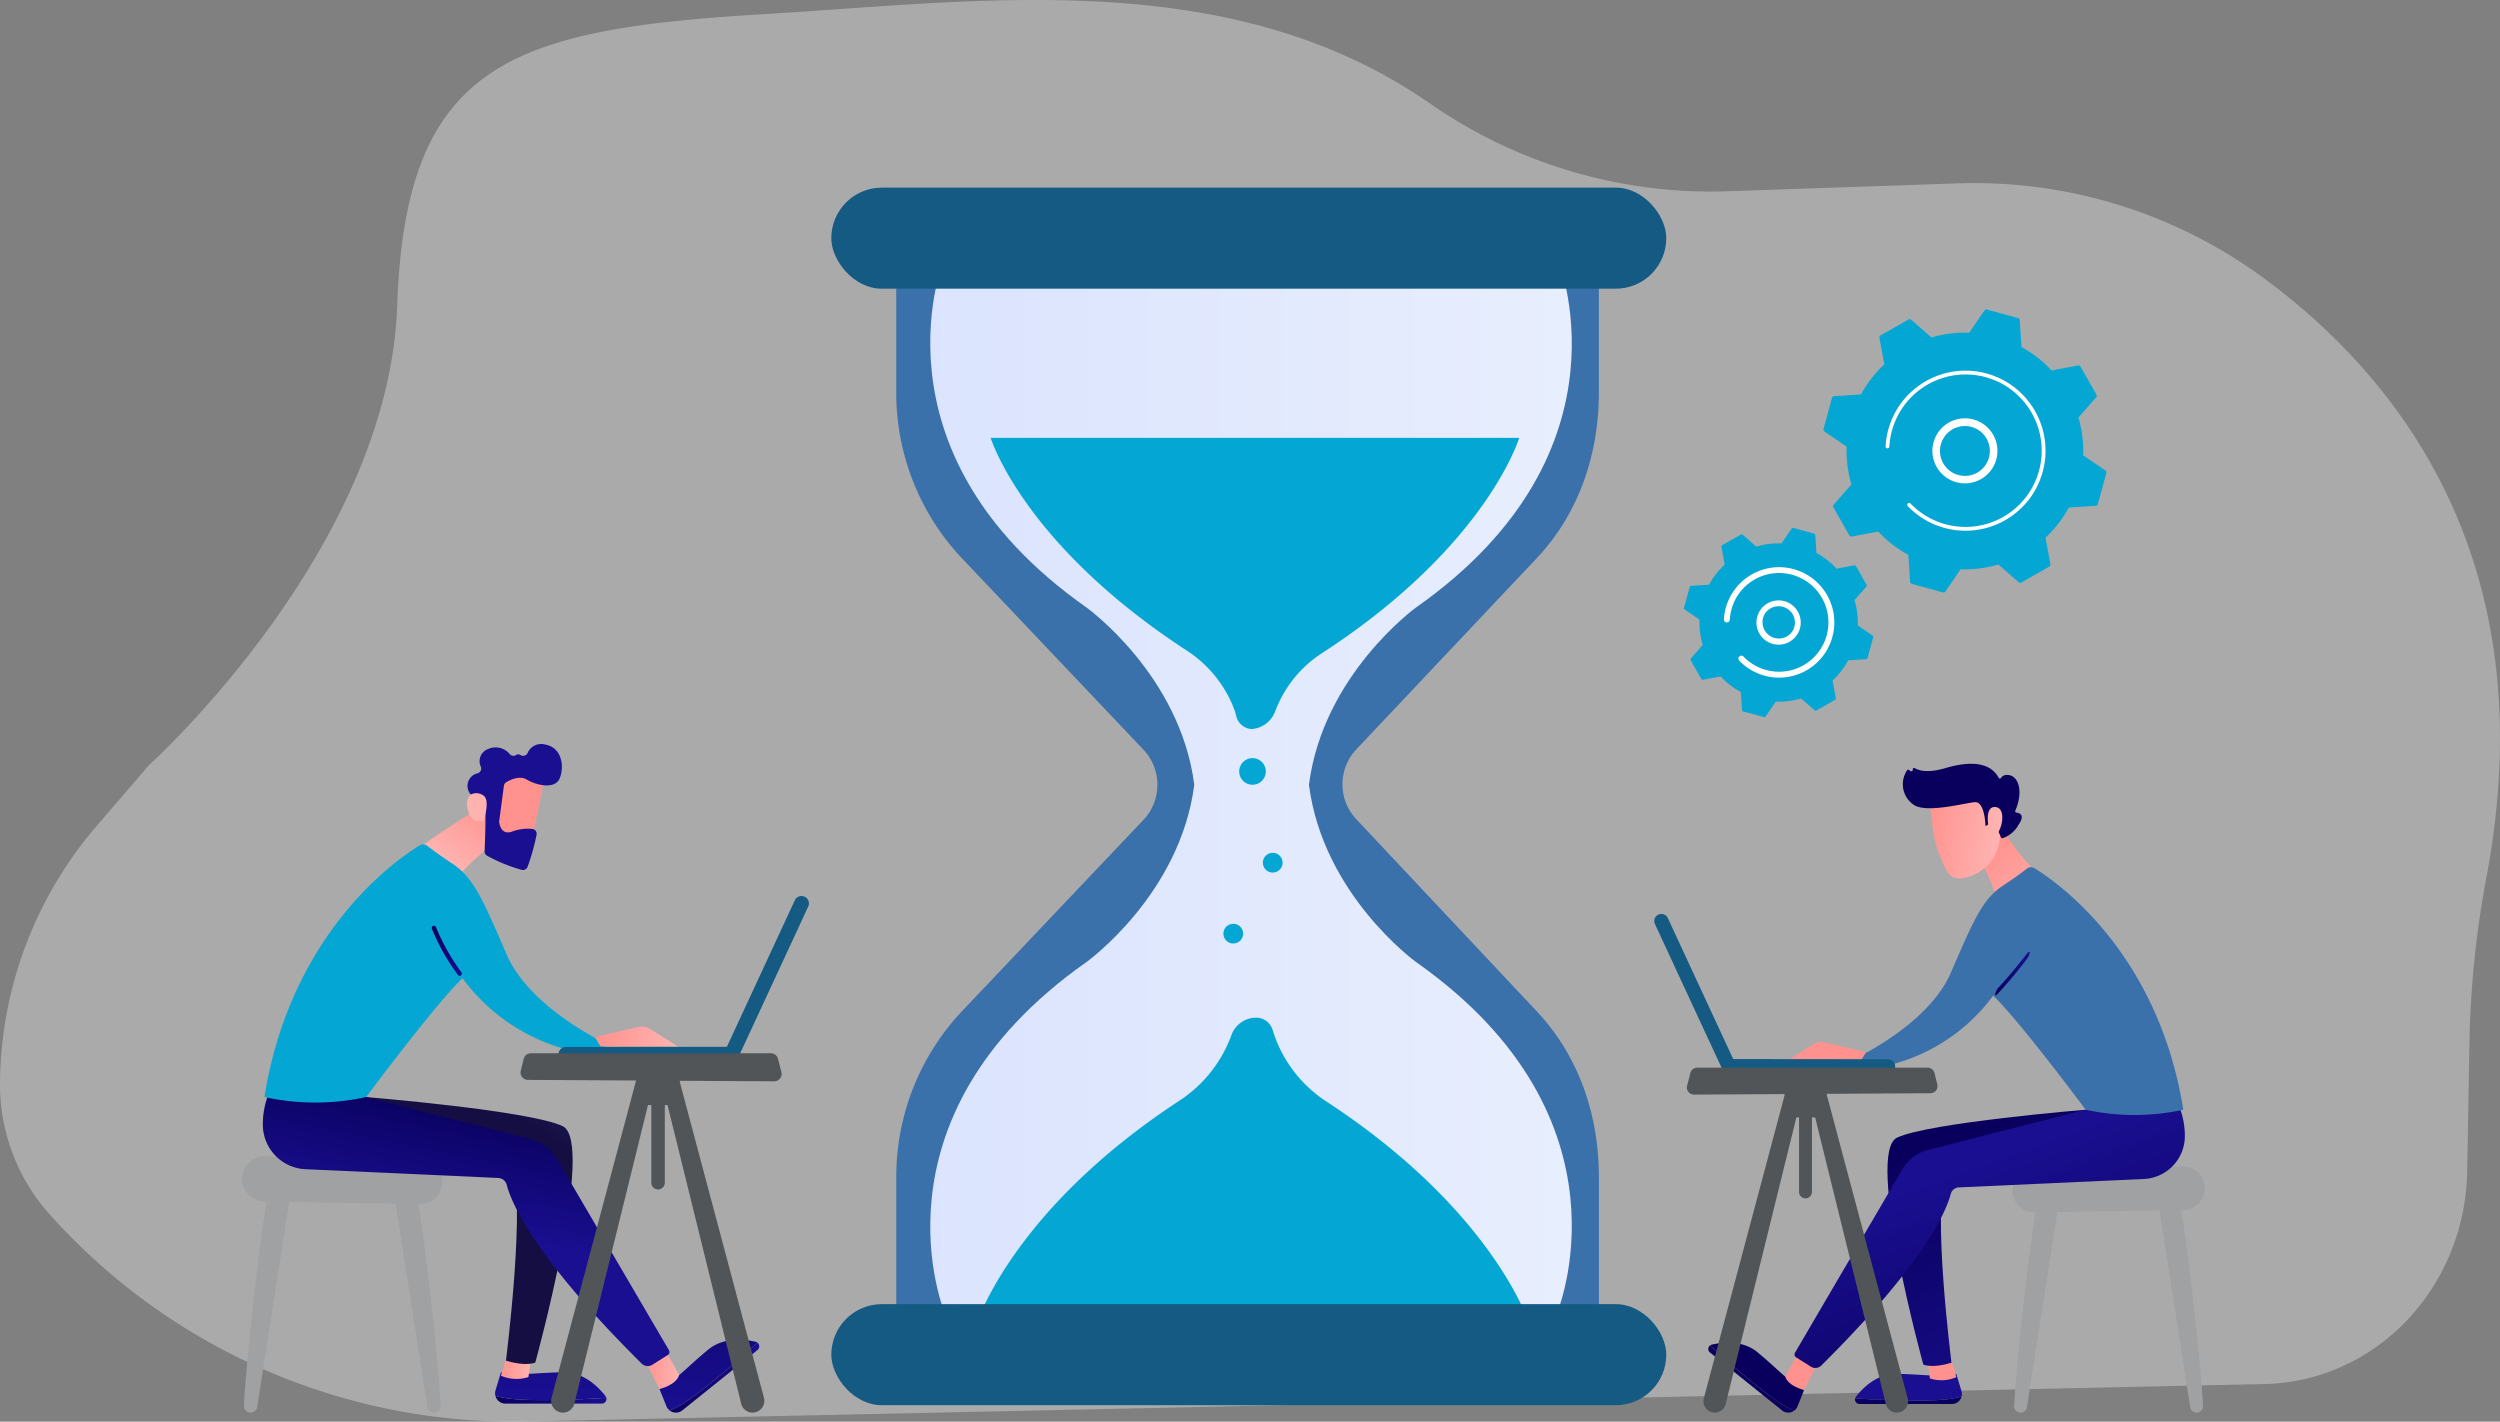
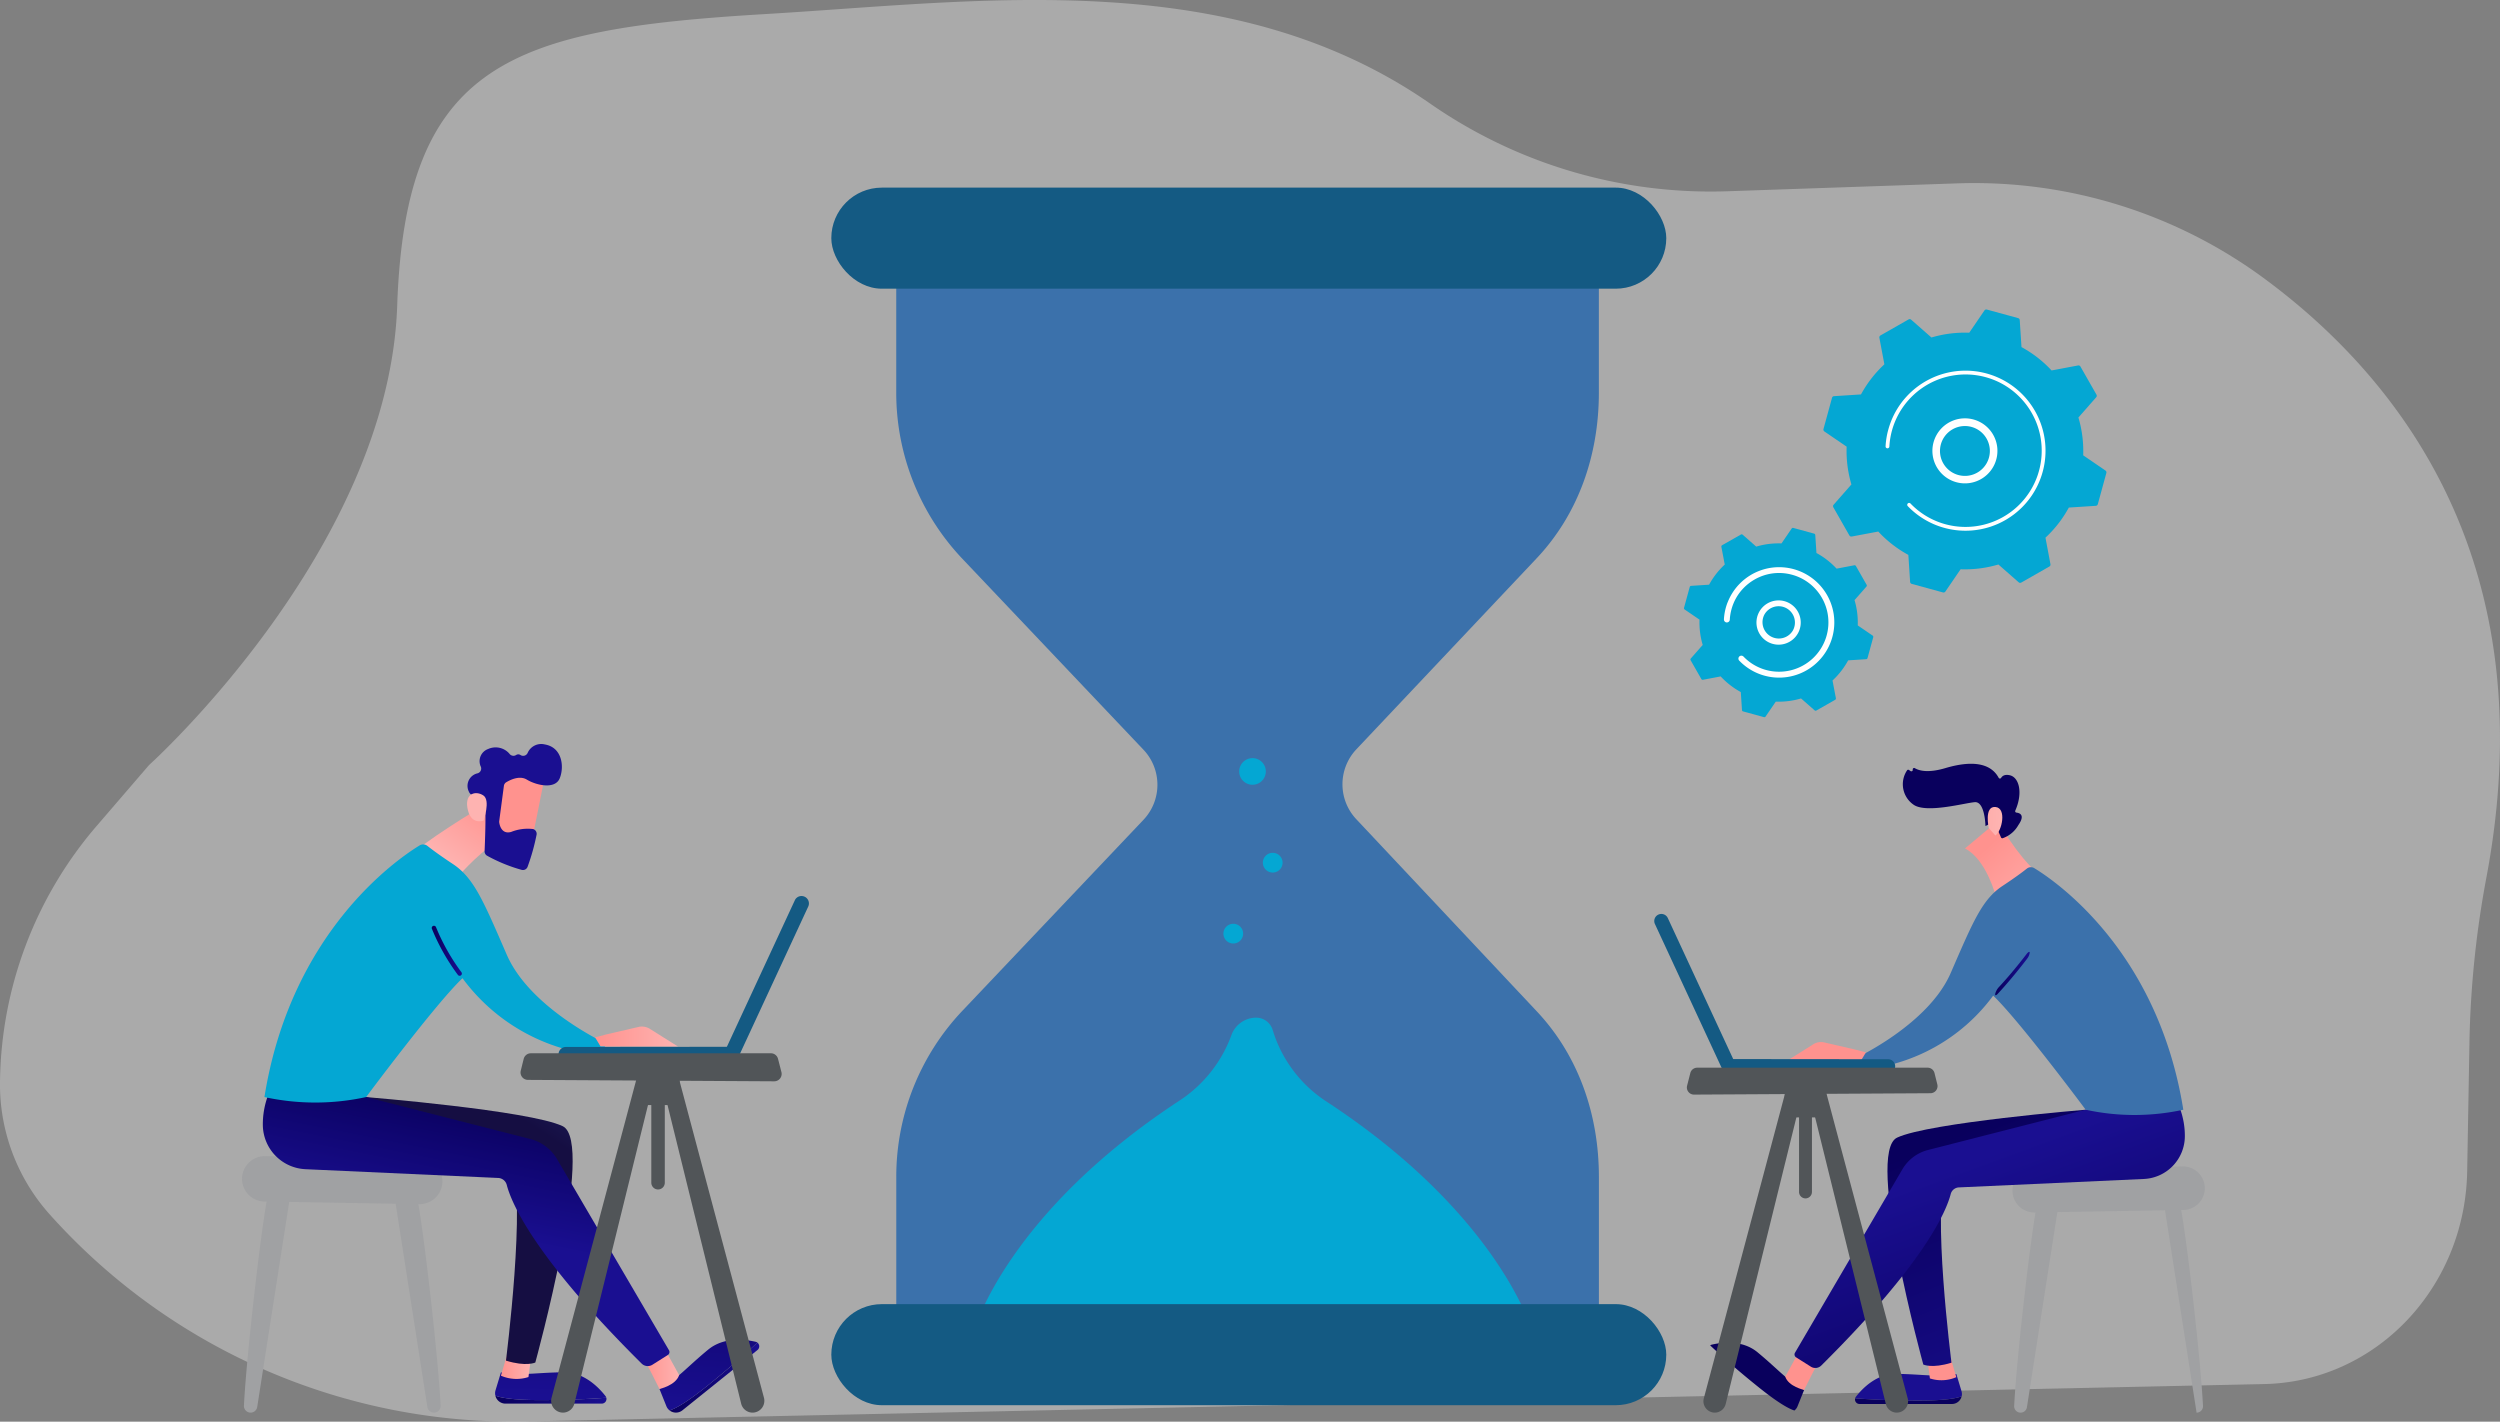
<svg xmlns="http://www.w3.org/2000/svg" xmlns:xlink="http://www.w3.org/1999/xlink" width="370.995" height="210.972" viewBox="0 0 370.995 210.972">
  <rect x="0" y="0" width="370.995" height="210.972" fill="#808080" stroke="none" />
  <defs>
    <style>.a{fill:#eaeaea;opacity:0.4;}.b{fill:#3b71ab;}.c{fill:url(#a);}.d{fill:#04a7d3;}.e{fill:url(#b);}.f{fill:url(#c);}.g{fill:#a0a1a3;}.h{fill:url(#d);}.i{fill:url(#e);}.j{fill:url(#f);}.k{fill:url(#h);}.l{fill:url(#i);}.m{fill:url(#k);}.n{fill:url(#l);}.o{fill:url(#o);}.p{fill:url(#p);}.q{fill:url(#q);}.r{fill:url(#r);}.s{fill:url(#s);}.t{fill:#515558;}.u{fill:url(#t);}.v{fill:url(#u);}.w{fill:url(#v);}.x{fill:url(#w);}.y{fill:url(#x);}.z{fill:url(#y);}.aa{fill:url(#z);}.ab{fill:url(#aa);}.ac{fill:url(#ab);}.ad{fill:url(#ad);}.ae{fill:url(#ae);}.af{fill:url(#af);}.ag{fill:url(#ag);}.ah{fill:url(#ah);}.ai{fill:url(#ai);}.aj{fill:#fff;}</style>
    <linearGradient id="a" y1="0.5" x2="1" y2="0.5" gradientUnits="objectBoundingBox">
      <stop offset="0" stop-color="#dae3fe" />
      <stop offset="1" stop-color="#e9effd" />
    </linearGradient>
    <linearGradient id="b" x1="0.5" y1="13.594" x2="0.5" y2="11.308" gradientUnits="objectBoundingBox">
      <stop offset="0" stop-color="#004c79" />
      <stop offset="1" stop-color="#145a83" />
    </linearGradient>
    <linearGradient id="c" x1="0.518" y1="3.979" x2="0.51" y2="2.336" xlink:href="#b" />
    <linearGradient id="d" y1="0.5" x2="1" y2="0.5" gradientUnits="objectBoundingBox">
      <stop offset="0" stop-color="#09005d" />
      <stop offset="1" stop-color="#1a0f91" />
    </linearGradient>
    <linearGradient id="e" x1="0.772" y1="-6.693" x2="0.499" y2="0.843" xlink:href="#d" />
    <linearGradient id="f" y1="0.5" x2="1" y2="0.5" gradientUnits="objectBoundingBox">
      <stop offset="0" stop-color="#ff928e" />
      <stop offset="1" stop-color="#feb3b1" />
    </linearGradient>
    <linearGradient id="h" x1="0.734" y1="-1.867" x2="0.424" y2="1.1" xlink:href="#d" />
    <linearGradient id="i" x1="0.977" y1="-0.43" x2="0.722" y2="0.026" gradientUnits="objectBoundingBox">
      <stop offset="0" stop-color="#2b3582" />
      <stop offset="1" stop-color="#150e42" />
    </linearGradient>
    <linearGradient id="k" x1="0.634" y1="0.049" x2="0.498" y2="0.504" xlink:href="#d" />
    <linearGradient id="l" x1="0.919" y1="0.093" x2="0.308" y2="0.799" xlink:href="#f" />
    <linearGradient id="o" x1="-28.402" y1="15.074" x2="-29.922" y2="16.411" xlink:href="#f" />
    <linearGradient id="p" x1="-16.399" y1="9.938" x2="-15.377" y2="9.938" xlink:href="#d" />
    <linearGradient id="q" x1="-81.432" y1="44.765" x2="-78.141" y2="42.409" xlink:href="#f" />
    <linearGradient id="r" x1="92.504" y1="-1039.286" x2="91.275" y2="-1024.954" xlink:href="#b" />
    <linearGradient id="s" x1="14.009" y1="-116.94" x2="11.384" y2="-115.641" xlink:href="#b" />
    <linearGradient id="t" x1="173.398" y1="0.5" x2="174.398" y2="0.5" xlink:href="#d" />
    <linearGradient id="u" x1="165.878" y1="-99.127" x2="166.894" y2="-86.172" xlink:href="#d" />
    <linearGradient id="v" x1="638.54" y1="0.5" x2="639.54" y2="0.5" xlink:href="#f" />
    <linearGradient id="w" x1="218.414" y1="0.5" x2="219.414" y2="0.5" xlink:href="#d" />
    <linearGradient id="x" x1="191.528" y1="-39.24" x2="192.682" y2="-34.14" xlink:href="#d" />
    <linearGradient id="y" x1="0.403" y1="0.051" x2="0.794" y2="1.2" xlink:href="#d" />
    <linearGradient id="z" x1="542.945" y1="0.5" x2="543.945" y2="0.5" xlink:href="#f" />
    <linearGradient id="aa" x1="0.804" y1="1.041" x2="0.37" y2="0.251" xlink:href="#d" />
    <linearGradient id="ab" x1="0.303" y1="0.347" x2="1.186" y2="1.356" xlink:href="#f" />
    <linearGradient id="ad" x1="234.456" y1="0.5" x2="235.456" y2="0.5" xlink:href="#f" />
    <linearGradient id="ae" x1="-0.077" y1="0.384" x2="0.952" y2="0.561" xlink:href="#f" />
    <linearGradient id="af" x1="184.33" y1="-14.64" x2="184.979" y2="-13.306" xlink:href="#d" />
    <linearGradient id="ag" x1="-4.084" y1="-0.006" x2="0.87" y2="0.537" xlink:href="#f" />
    <linearGradient id="ah" x1="4.091" y1="-1095.866" x2="2.862" y2="-1081.532" xlink:href="#b" />
    <linearGradient id="ai" x1="78.428" y1="-198.623" x2="75.802" y2="-197.324" xlink:href="#b" />
  </defs>
  <g transform="translate(-2046.894 -7679.386)">
    <path class="a" d="M2061.074,7802.143l7.927-9.213s35.6-32.029,36.837-68.2,17.011-41.021,54.753-43.265c31.908-1.9,68.791-7.314,98.454,13.236a72.909,72.909,0,0,0,44.033,13.073l34.413-1.182a72.518,72.518,0,0,1,45.938,14.512c19.8,14.8,41.137,42.039,32.475,88.329a146.673,146.673,0,0,0-2.539,24.107l-.346,19.67c-.3,17.275-13.545,31.211-30.1,31.567l-258.293,5.561a92.266,92.266,0,0,1-70.346-30.725,28.9,28.9,0,0,1-7.383-19.907A59.235,59.235,0,0,1,2061.074,7802.143Z" transform="translate(0)" />
    <g transform="translate(2179.9 7715.66)">
      <g transform="translate(0 0)">
        <path class="b" d="M2814.643,7909.52c6.312-6.653,9.3-15.474,9.3-24.645v-20.443l-52.134-1.561-52.134,1.561v20.443a35.791,35.791,0,0,0,9.815,24.645l26.866,28.327a7.567,7.567,0,0,1,0,10.416l-26.86,28.326a35.8,35.8,0,0,0-9.817,24.645v20.444l52.134,1.561,52.134-1.561v-20.444c0-9.17-2.993-17.992-9.3-24.645l-26.611-28.326a7.568,7.568,0,0,1-.131-10.416Z" transform="translate(-2719.68 -7862.871)" />
-         <path class="c" d="M2817.254,7969.343s-13.791-9.975-15.866-26.289c2.075-16.313,15.866-26.289,15.866-26.289,33.312-23.411,20.862-52.331,20.862-52.331l-45.453-1.564-45.235,1.564s-12.341,28.919,20.971,52.331c0,0,13.884,9.975,15.973,26.289-2.089,16.314-15.973,26.289-15.973,26.289-33.312,23.411-20.971,52.331-20.971,52.331l45.235,1.564,45.453-1.564S2850.566,7992.754,2817.254,7969.343Z" transform="translate(-2740.149 -7862.871)" />
      </g>
      <g transform="translate(11.675 28.707)">
-         <path class="d" d="M2819.537,8039.553a18.038,18.038,0,0,1,7.258,9.024c.09.248.174.673.251.916a2.486,2.486,0,0,0,2.2,1.794h.028a4.044,4.044,0,0,0,3.556-2.722,17.633,17.633,0,0,1,7.056-8.639c24.343-15.856,29.114-31.846,29.114-31.846h-78.427S2795.328,8023.742,2819.537,8039.553Z" transform="translate(-2788.236 -8008.079)" />
        <path class="d" d="M2830.74,8455.624a19.406,19.406,0,0,1-7.372-9.192c-.171-.438-.328-.934-.464-1.36a2.562,2.562,0,0,0-2.414-1.792,3.913,3.913,0,0,0-3.681,2.548,19.666,19.666,0,0,1-7.479,9.6c-25.58,16.681-30.6,33.936-30.6,33.936h82.524S2856.253,8472.273,2830.74,8455.624Z" transform="translate(-2778.734 -8357.242)" />
      </g>
      <path class="d" d="M2981.04,8250.455a1.975,1.975,0,1,1-1.975-1.975A1.976,1.976,0,0,1,2981.04,8250.455Z" transform="translate(-2926.201 -8172.248)" />
      <path class="d" d="M2997.779,8321a1.463,1.463,0,1,1-1.463-1.463A1.463,1.463,0,0,1,2997.779,8321Z" transform="translate(-2940.453 -8229.252)" />
      <path class="d" d="M2968.173,8374.284a1.463,1.463,0,1,1-1.463-1.463A1.463,1.463,0,0,1,2968.173,8374.284Z" transform="translate(-2916.7 -8272.007)" />
    </g>
    <rect class="e" width="123.908" height="14.997" rx="7.499" transform="translate(2170.259 7707.23)" />
    <rect class="f" width="123.908" height="14.997" rx="7.499" transform="translate(2170.259 7872.917)" />
    <g transform="translate(2082.81 7850.958)">
      <g transform="translate(0 0)">
        <path class="g" d="M2233.782,8572.457c-.676,1-3.365,23.666-3.786,32.037a.99.99,0,0,0,.991,1.039h0a.993.993,0,0,0,.98-.84l4.918-31.516Z" transform="translate(-2229.712 -8567.473)" />
        <path class="g" d="M2345.909,8572.457c.677,1,3.365,23.666,3.786,32.037a.99.99,0,0,1-.991,1.039h0a.992.992,0,0,1-.98-.84l-4.918-31.516Z" transform="translate(-2320.221 -8567.473)" />
        <path class="g" d="M2228.568,8550.461l0,.247a3.369,3.369,0,0,0,3.434,3.27l22.732.387a3.4,3.4,0,0,0,3.558-3.085l.012-.226a3.357,3.357,0,0,0-3.427-3.4l-22.742-.407A3.386,3.386,0,0,0,2228.568,8550.461Z" transform="translate(-2228.566 -8547.246)" />
      </g>
    </g>
    <g transform="translate(2120.366 7883.027)">
      <path class="h" d="M2425.373,8727.659c-4.041,0-5.829-.347-6.628-.662a1.533,1.533,0,0,0,1.493,1.188h14.3a.7.7,0,0,0,.67-.878C2433.575,8727.438,2430.114,8727.659,2425.373,8727.659Z" transform="translate(-2418.704 -8723.531)" />
      <path class="i" d="M2435.038,8713.239a.673.673,0,0,0-.117-.243c-1.089-1.391-3.276-3.574-6.252-3.531-4.359.061-5.879.533-9.266.026l-.8,2.648a1.524,1.524,0,0,0-.024.79c.8.316,2.587.663,6.628.663C2429.948,8713.593,2433.409,8713.37,2435.038,8713.239Z" transform="translate(-2418.539 -8709.464)" />
    </g>
    <path class="j" d="M2423.891,8695.162l-.981,3.336a5.77,5.77,0,0,0,4.085.2l.375-2.891Z" transform="translate(-301.679 -814.962)" />
    <g transform="translate(2144.759 7878.204)">
      <path class="h" d="M2555.1,8693.619c-3.15,2.532-4.76,3.382-5.58,3.638a1.531,1.531,0,0,0,1.9-.014l11.144-8.954a.692.692,0,0,0-.025-1.1C2561.355,8688.311,2558.8,8690.651,2555.1,8693.619Z" transform="translate(-2548.018 -8686.77)" />
      <path class="k" d="M2556.448,8685.488a.666.666,0,0,0-.243-.115c-1.716-.4-4.782-.721-7.075,1.176-3.36,2.778-4.25,4.1-7.207,5.824l1.028,2.557a1.5,1.5,0,0,0,.474.628c.82-.255,2.43-1.106,5.58-3.638C2552.7,8688.95,2555.26,8686.61,2556.448,8685.488Z" transform="translate(-2541.923 -8685.069)" />
    </g>
    <path class="l" d="M2302.824,8502.89s24.193,1.976,29.156,4.312-4.05,35.082-4.05,35.082-1.351.65-4.357-.284c0,0,3.083-24.165.789-29.405l-26.2-4.284Z" transform="translate(-201.597 -660.701)" />
    <path class="j" d="M2529.764,8692.957c.225.205,2.4,4.6,2.4,4.6s2.426-.523,2.921-2.061l-2.183-3.966Z" transform="translate(-387.409 -812.048)" />
    <path class="m" d="M2244.946,8501.867a12.248,12.248,0,0,0-.756,4.418,6.632,6.632,0,0,0,6.329,6.489l28.6,1.3a1.375,1.375,0,0,1,1.267,1.031c.672,2.6,3.957,10.583,20.015,26.512a1.293,1.293,0,0,0,1.6.175l2.286-1.444a.525.525,0,0,0,.173-.71l-16.653-28.437a6.447,6.447,0,0,0-3.916-2.905l-24.376-6.231Z" transform="translate(-158.291 -659.881)" />
    <path class="n" d="M2370.472,8280.4s-8.058,4.778-11.181,7.4l6.457,3.6s3.489-4.03,6.813-5.711Z" transform="translate(-250.638 -482.197)" />
    <path class="d" d="M2245.391,8350.746a35.406,35.406,0,0,0,15.091,0s10.313-13.863,14.3-17.636a28.376,28.376,0,0,0,20.529,11.465l.79-1.765s-11.277-5.2-14.748-13.187-4.866-11.394-8.024-13.478c-1.967-1.3-3.145-2.185-3.753-2.669a1.012,1.012,0,0,0-1.157-.073C2265.068,8315.447,2249.3,8326.248,2245.391,8350.746Z" transform="translate(-159.255 -508.558)" />
    <g transform="translate(2110.964 7816.768)">
      <path class="h" d="M2375.127,8381.728a.331.331,0,0,1-.262-.129,31.256,31.256,0,0,1-3.862-6.848.329.329,0,0,1,.615-.235,30.6,30.6,0,0,0,3.769,6.682.33.33,0,0,1-.261.53Z" transform="translate(-2370.982 -8374.304)" />
    </g>
    <path class="j" d="M2493.6,8451.574l1.594-.424,4.841-1.122a2.246,2.246,0,0,1,1.7.287l4.162,2.618-11.494-.019Z" transform="translate(-358.395 -618.244)" />
    <g transform="translate(2116.201 7789.814)">
      <path class="o" d="M2423.674,8256.748c.023.156-2.063,10.379-2.063,10.379l-5.811-1.315.538-9.981S2423.3,8254.135,2423.674,8256.748Z" transform="translate(-2412.176 -8251.863)" />
      <path class="p" d="M2403.3,8244.153l-.694,5.231a.74.74,0,0,0,0,.2c.058.41.364,1.807,1.773,1.407a6.627,6.627,0,0,1,3.262-.426.736.736,0,0,1,.507.853,31.89,31.89,0,0,1-1.337,4.762.736.736,0,0,1-.893.436,23.746,23.746,0,0,1-5.123-2.1.739.739,0,0,1-.359-.664c.056-1.321.21-5.337.08-6.462-.122-1.057-1.419-1.689-1.982-1.917a.724.724,0,0,1-.4-.4,1.911,1.911,0,0,1,1.286-2.786.739.739,0,0,0,.468-.955,1.914,1.914,0,0,1,1.073-2.646,2.7,2.7,0,0,1,3.223.776.736.736,0,0,0,.94.11.586.586,0,0,1,.664.023.726.726,0,0,0,1.028-.312,2.2,2.2,0,0,1,2.558-1.274c2.6.445,2.9,3.331,2.212,5.022s-3.483,1.046-4.885.194c-1.066-.648-2.45.031-3.051.394A.733.733,0,0,0,2403.3,8244.153Z" transform="translate(-2397.83 -8237.963)" />
      <path class="q" d="M2399.922,8278.8s1.07-3-.029-3.732-2.729-.353-2.37,1.819C2397.968,8279.584,2399.922,8278.8,2399.922,8278.8Z" transform="translate(-2397.471 -8267.454)" />
    </g>
    <g transform="translate(2129.721 7812.31)">
      <g transform="translate(0 22.418)">
        <path class="r" d="M2466.9,8467.367h.057l24.556-.024a1.1,1.1,0,1,0,0-2.194l-24.556.024a1.1,1.1,0,0,0-.054,2.193Z" transform="translate(-2465.857 -8465.149)" />
      </g>
      <g transform="translate(24.707)">
        <path class="s" d="M2601.292,8352.341c-.009.018-.017.034-.025.052l-10.332,22.275a1.1,1.1,0,1,0,1.991.924l10.332-22.276a1.1,1.1,0,0,0-1.966-.975Z" transform="translate(-2590.832 -8351.754)" />
      </g>
    </g>
    <g transform="translate(2124.139 7835.69)">
      <g transform="translate(0 0)">
        <path class="t" d="M2473.637,8482.6c-.107.444-10.353,38.873-12.951,48.614a1.761,1.761,0,0,0,1.686,2.226h0a1.749,1.749,0,0,0,1.694-1.34l11.374-46.115Z" transform="translate(-2456.078 -8480.112)" />
        <path class="t" d="M2547.513,8482.6c.107.444,10.354,38.873,12.951,48.614a1.761,1.761,0,0,1-1.686,2.226h0a1.75,1.75,0,0,1-1.694-1.34l-11.374-46.115Z" transform="translate(-2524.343 -8480.112)" />
        <path class="t" d="M2531.089,8476.245h-6.381v5.124a1.325,1.325,0,0,0,1.318,1.334h.875v11.512a1,1,0,0,0,1,1.009h0a1,1,0,0,0,1-1.009V8482.7h.444a1.759,1.759,0,0,0,1.749-1.77Z" transform="translate(-2507.492 -8475.014)" />
        <path class="t" d="M2439.15,8470.018h35.632a1.094,1.094,0,0,1,1.057.829l.5,1.95a1.1,1.1,0,0,1-1.063,1.382l-36.562-.213a1.1,1.1,0,0,1-1.052-1.375l.432-1.738A1.1,1.1,0,0,1,2439.15,8470.018Z" transform="translate(-2437.625 -8470.018)" />
      </g>
    </g>
    <g transform="translate(2345.538 7852.484)">
      <g transform="translate(0 0)">
-         <path class="g" d="M3670.079,8579.167c.649.961,3.23,22.718,3.635,30.753a.951.951,0,0,1-.952,1h0a.952.952,0,0,1-.941-.8l-4.721-30.252Z" transform="translate(-3645.438 -8574.383)" />
+         <path class="g" d="M3670.079,8579.167c.649.961,3.23,22.718,3.635,30.753a.951.951,0,0,1-.952,1h0l-4.721-30.252Z" transform="translate(-3645.438 -8574.383)" />
        <path class="g" d="M3562.449,8579.167c-.649.961-3.23,22.718-3.634,30.753a.95.95,0,0,0,.951,1h0a.953.953,0,0,0,.941-.8l4.72-30.252Z" transform="translate(-3558.56 -8574.383)" />
        <path class="g" d="M3586.072,8558.053l0,.238a3.234,3.234,0,0,1-3.3,3.139l-21.82.37a3.261,3.261,0,0,1-3.415-2.961l-.012-.216a3.222,3.222,0,0,1,3.289-3.264l21.83-.391A3.249,3.249,0,0,1,3586.072,8558.053Z" transform="translate(-3557.527 -8554.968)" />
      </g>
    </g>
    <g transform="translate(2322.174 7883.267)">
      <path class="u" d="M3448.8,8728.145c3.879,0,5.6-.332,6.362-.636a1.471,1.471,0,0,1-1.433,1.14h-13.722a.667.667,0,0,1-.644-.843C3440.93,8727.932,3444.252,8728.145,3448.8,8728.145Z" transform="translate(-3439.342 -8724.182)" />
      <path class="v" d="M3439.461,8714.3a.664.664,0,0,1,.113-.233c1.045-1.335,3.145-3.431,6-3.39,4.185.059,5.644.513,8.9.025l.767,2.542a1.459,1.459,0,0,1,.023.759c-.767.3-2.483.636-6.362.636C3444.347,8714.642,3441.025,8714.43,3439.461,8714.3Z" transform="translate(-3439.437 -8710.679)" />
    </g>
    <path class="w" d="M3497.064,8696.951l.942,3.2a5.536,5.536,0,0,1-3.921.187l-.36-2.773Z" transform="translate(-1160.8 -816.398)" />
    <g transform="translate(2300.405 7878.638)">
-       <path class="x" d="M3336.647,8695.471c3.024,2.429,4.569,3.246,5.356,3.491a1.47,1.47,0,0,1-1.828-.014l-10.7-8.595a.665.665,0,0,1,.024-1.057C3330.644,8690.373,3333.1,8692.62,3336.647,8695.471Z" transform="translate(-3329.229 -8688.895)" />
      <path class="y" d="M3330.613,8687.664a.632.632,0,0,1,.233-.109c1.646-.381,4.59-.692,6.792,1.128,3.225,2.667,4.08,3.933,6.918,5.591l-.987,2.453a1.439,1.439,0,0,1-.455.6c-.787-.246-2.333-1.062-5.356-3.492C3334.211,8690.988,3331.754,8688.742,3330.613,8687.664Z" transform="translate(-3330.339 -8687.263)" />
    </g>
    <path class="z" d="M3493.115,8512.391s-23.223,1.9-27.987,4.139,3.888,33.675,3.888,33.675,1.3.624,4.183-.273c0,0-2.959-23.2-.757-28.225l25.144-4.113Z" transform="translate(-1136.708 -668.324)" />
    <path class="aa" d="M3392.07,8694.833c-.216.2-2.308,4.416-2.308,4.416s-2.329-.5-2.8-1.978l2.1-3.808Z" transform="translate(-1075.141 -813.6)" />
    <path class="ab" d="M3451.128,8511.409a11.759,11.759,0,0,1,.726,4.24,6.367,6.367,0,0,1-6.076,6.229l-27.453,1.252a1.317,1.317,0,0,0-1.216.989c-.645,2.5-3.8,10.158-19.212,25.449a1.243,1.243,0,0,1-1.537.167l-2.194-1.386a.506.506,0,0,1-.167-.683l15.985-27.3a6.188,6.188,0,0,1,3.759-2.788l23.4-5.98Z" transform="translate(-1080.734 -667.536)" />
    <path class="ac" d="M3526.739,8295.727s2.941,5.2,5.94,7.719l-6.2,3.458s-1.4-5.5-4.587-7.116Z" transform="translate(-1183.4 -494.493)" />
    <path class="b" d="M3488.229,8366.35a33.964,33.964,0,0,1-14.486,0s-9.9-13.307-13.728-16.929a27.239,27.239,0,0,1-19.705,11l-.758-1.693s10.824-4.99,14.156-12.657,4.671-10.937,7.7-12.937c1.888-1.246,3.019-2.1,3.6-2.562a.969.969,0,0,1,1.11-.07C3469.342,8332.467,3484.48,8342.835,3488.229,8366.35Z" transform="translate(-1117.337 -522.283)" />
    <path class="h" d="M3544.589,8400.341c-.041-.025-.055-.1-.033-.213a2.393,2.393,0,0,1,.541-.985c2.051-2.189,4.073-4.856,4.093-4.884.25-.331.468-.44.487-.245a1.868,1.868,0,0,1-.42.954c-.087.116-2.174,2.87-4.353,5.2C3544.761,8400.317,3544.647,8400.375,3544.589,8400.341Z" transform="translate(-1201.574 -573.272)" />
    <path class="ad" d="M3399.611,8463.133l-1.53-.408-4.646-1.075a2.149,2.149,0,0,0-1.634.275l-4,2.514,11.034-.019Z" transform="translate(-1075.82 -627.569)" />
    <g transform="translate(2329.266 7792.728)">
-       <path class="ae" d="M3495.453,8274.363s.338,5.533,1.417,7.979,1.354,4.248,4.346,3.325a6.558,6.558,0,0,0,4.657-6.479s.105-4.652-1.1-5.922S3495.453,8274.363,3495.453,8274.363Z" transform="translate(-3491.452 -8268.901)" />
      <path class="af" d="M3487.831,8261.766l-.348.177s-.065-3.667-1.586-3.541-7.022,1.65-9,.431a3.691,3.691,0,0,1-1.035-5.171.206.206,0,0,1,.28-.033l.225.158a.21.21,0,0,0,.326-.211h0a.208.208,0,0,1,.308-.222c.6.361,1.928.767,4.543-.011,3.711-1.1,6.652-.875,7.9,1.441a.209.209,0,0,0,.367.006c.173-.28.537-.556,1.3-.379,1.33.309,1.985,2.533.8,5.245a.208.208,0,0,0,.162.294c.493.054,1.337.346.3,1.838a4.272,4.272,0,0,1-2.342,1.966.21.21,0,0,1-.24-.12l-.931-2.144a.21.21,0,0,0-.288-.1Z" transform="translate(-3475.217 -8252.703)" />
      <path class="ag" d="M3539.1,8288.251s-.723-3.276.988-3.127.979,3.585-.008,4.225Z" transform="translate(-3526.346 -8278.711)" />
    </g>
    <g transform="translate(2292.392 7815.029)">
      <g transform="translate(10.06 21.519)">
        <path class="ah" d="M3364.264,8476.487h-.054l-23.572-.023a1.053,1.053,0,1,1,0-2.106l23.571.023a1.053,1.053,0,0,1,.052,2.105Z" transform="translate(-3339.585 -8474.358)" />
      </g>
      <g transform="translate(0 0)">
        <path class="ai" d="M3290.684,8366.074l.024.048,9.918,21.384a1.053,1.053,0,1,1-1.911.886l-9.918-21.383a1.053,1.053,0,0,1,1.887-.935Z" transform="translate(-3288.699 -8365.511)" />
      </g>
    </g>
    <g transform="translate(2297.22 7837.829)">
      <g transform="translate(0 0)">
        <path class="t" d="M3408.976,8492.916c.1.427,9.938,37.313,12.432,46.664a1.691,1.691,0,0,1-1.618,2.137h0a1.68,1.68,0,0,1-1.626-1.285l-10.918-44.266Z" transform="translate(-3388.638 -8490.528)" />
        <path class="t" d="M3338.063,8492.916c-.1.427-9.938,37.313-12.432,46.664a1.691,1.691,0,0,0,1.618,2.137h0a1.68,1.68,0,0,0,1.626-1.285l10.918-44.266Z" transform="translate(-3323.111 -8490.528)" />
        <path class="t" d="M3386.681,8486.815h6.125v4.919a1.272,1.272,0,0,1-1.265,1.279h-.84v11.05a.963.963,0,0,1-.957.969h0a.963.963,0,0,1-.958-.969v-11.05h-.426a1.688,1.688,0,0,1-1.679-1.7Z" transform="translate(-3372.138 -8485.634)" />
        <path class="t" d="M3348.85,8480.838h-34.2a1.05,1.05,0,0,0-1.015.795l-.478,1.873a1.058,1.058,0,0,0,1.021,1.326l35.1-.205a1.057,1.057,0,0,0,1.01-1.32l-.415-1.668A1.051,1.051,0,0,0,3348.85,8480.838Z" transform="translate(-3313.121 -8480.838)" />
      </g>
    </g>
    <g transform="translate(2296.791 7725.312)">
      <g transform="translate(20.693 0)">
        <path class="d" d="M3419.475,7945.224a.329.329,0,0,0,.347.16l3.937-.741a17.464,17.464,0,0,0,4.466,3.468l.259,4a.328.328,0,0,0,.242.3l4.635,1.269a.329.329,0,0,0,.359-.132l2.258-3.306a17.441,17.441,0,0,0,5.61-.709l3.01,2.644a.33.33,0,0,0,.38.039l4.175-2.38a.33.33,0,0,0,.16-.347l-.741-3.937a17.453,17.453,0,0,0,3.468-4.466l4-.259a.33.33,0,0,0,.3-.242l1.269-4.635a.33.33,0,0,0-.132-.359l-3.306-2.258a17.462,17.462,0,0,0-.71-5.61l2.644-3.01a.33.33,0,0,0,.038-.38l-2.38-4.175a.33.33,0,0,0-.347-.161l-3.937.742a17.456,17.456,0,0,0-4.466-3.468l-.259-4a.33.33,0,0,0-.242-.3l-4.635-1.269a.33.33,0,0,0-.359.131l-2.258,3.306a17.468,17.468,0,0,0-5.61.709l-3.01-2.644a.33.33,0,0,0-.38-.039l-4.175,2.38a.329.329,0,0,0-.16.346l.741,3.938a17.451,17.451,0,0,0-3.468,4.466l-4,.259a.329.329,0,0,0-.3.241l-1.269,4.635a.328.328,0,0,0,.132.358l3.306,2.258a17.447,17.447,0,0,0,.709,5.609l-2.643,3.01a.329.329,0,0,0-.039.38Z" transform="translate(-3415.619 -7911.69)" />
      </g>
      <g transform="translate(36.86 16.167)">
        <path class="aj" d="M3498.021,7995.921a4.825,4.825,0,1,1-.3.641A4.836,4.836,0,0,1,3498.021,7995.921Zm7.773,1.386a3.7,3.7,0,1,0-.345,2.814,3.773,3.773,0,0,0,.235-.5A3.677,3.677,0,0,0,3505.794,7997.307Z" transform="translate(-3497.396 -7993.468)" />
      </g>
      <path class="aj" d="M3463.077,7965.161a12.145,12.145,0,0,0-.381,1.159h0c-.034.124-.066.25-.1.375a11.954,11.954,0,0,0-.295,1.879l0,.026c0,.024,0,.048-.005.073,0,.048-.006.1-.009.143a.282.282,0,0,0,.563.031,11.322,11.322,0,0,1,14.287-10.3,11.536,11.536,0,0,1,1.106.363,11.315,11.315,0,0,1-7.082,21.461,11.492,11.492,0,0,1-1.092-.359,11.281,11.281,0,0,1-4.088-2.722.282.282,0,0,0-.407.39,11.878,11.878,0,1,0,12.872-19.295,12.071,12.071,0,0,0-1.161-.382,11.879,11.879,0,0,0-14.211,7.16Z" transform="translate(-3432.369 -7948.503)" />
      <g transform="translate(0 32.407)">
        <path class="d" d="M3313.526,8098.056a.221.221,0,0,0,.232.107l2.635-.5a11.661,11.661,0,0,0,2.988,2.321l.174,2.673a.22.22,0,0,0,.162.2l3.1.849a.219.219,0,0,0,.24-.088l1.511-2.212a11.669,11.669,0,0,0,3.754-.475l2.014,1.769a.219.219,0,0,0,.254.026l2.794-1.592a.22.22,0,0,0,.107-.232l-.5-2.634a11.681,11.681,0,0,0,2.321-2.988l2.673-.174a.221.221,0,0,0,.2-.162l.849-3.1a.22.22,0,0,0-.088-.24l-2.212-1.512a11.681,11.681,0,0,0-.475-3.753l1.769-2.015a.22.22,0,0,0,.026-.254l-1.593-2.794a.219.219,0,0,0-.232-.107l-2.635.5a11.677,11.677,0,0,0-2.988-2.321l-.174-2.673a.22.22,0,0,0-.161-.2l-3.1-.849a.22.22,0,0,0-.24.088l-1.511,2.212a11.684,11.684,0,0,0-3.753.474l-2.014-1.769a.22.22,0,0,0-.255-.026l-2.793,1.592a.221.221,0,0,0-.108.232l.5,2.634a11.678,11.678,0,0,0-2.321,2.988l-2.674.173a.221.221,0,0,0-.2.162l-.849,3.1a.221.221,0,0,0,.088.24l2.212,1.511a11.685,11.685,0,0,0,.475,3.754l-1.769,2.015a.22.22,0,0,0-.026.254Z" transform="translate(-3310.946 -8075.617)" />
      </g>
      <g transform="translate(10.758 43.166)">
        <path class="aj" d="M3365.791,8131.707a3.285,3.285,0,1,1-.208.441A3.384,3.384,0,0,1,3365.791,8131.707Zm4.056-.488a2.421,2.421,0,0,0-3.3.916h0a2.421,2.421,0,0,0,4.214,2.382,2.5,2.5,0,0,0,.152-.322A2.424,2.424,0,0,0,3369.847,8131.219Z" transform="translate(-3365.364 -8130.034)" />
      </g>
      <path class="aj" d="M3341.471,8110.327a8.269,8.269,0,0,0-.536,2.438l0,.075a.436.436,0,0,0,.277.43.444.444,0,0,0,.133.028.436.436,0,0,0,.458-.41,7.359,7.359,0,0,1,.251-1.539h0c.007-.028.015-.056.023-.083a7.251,7.251,0,0,1,1.8-3.1,7.378,7.378,0,0,1,1.558-1.21l.014-.008.043-.025a7.275,7.275,0,0,1,5.562-.7,7.353,7.353,0,0,1,.716.235,7.325,7.325,0,0,1-4.585,13.893c-.24-.066-.476-.144-.707-.232a7.3,7.3,0,0,1-2.646-1.762.43.43,0,0,0-.158-.1.435.435,0,0,0-.47.707,8.195,8.195,0,1,0-1.728-8.627Z" transform="translate(-3335.002 -8066.854)" />
    </g>
  </g>
</svg>